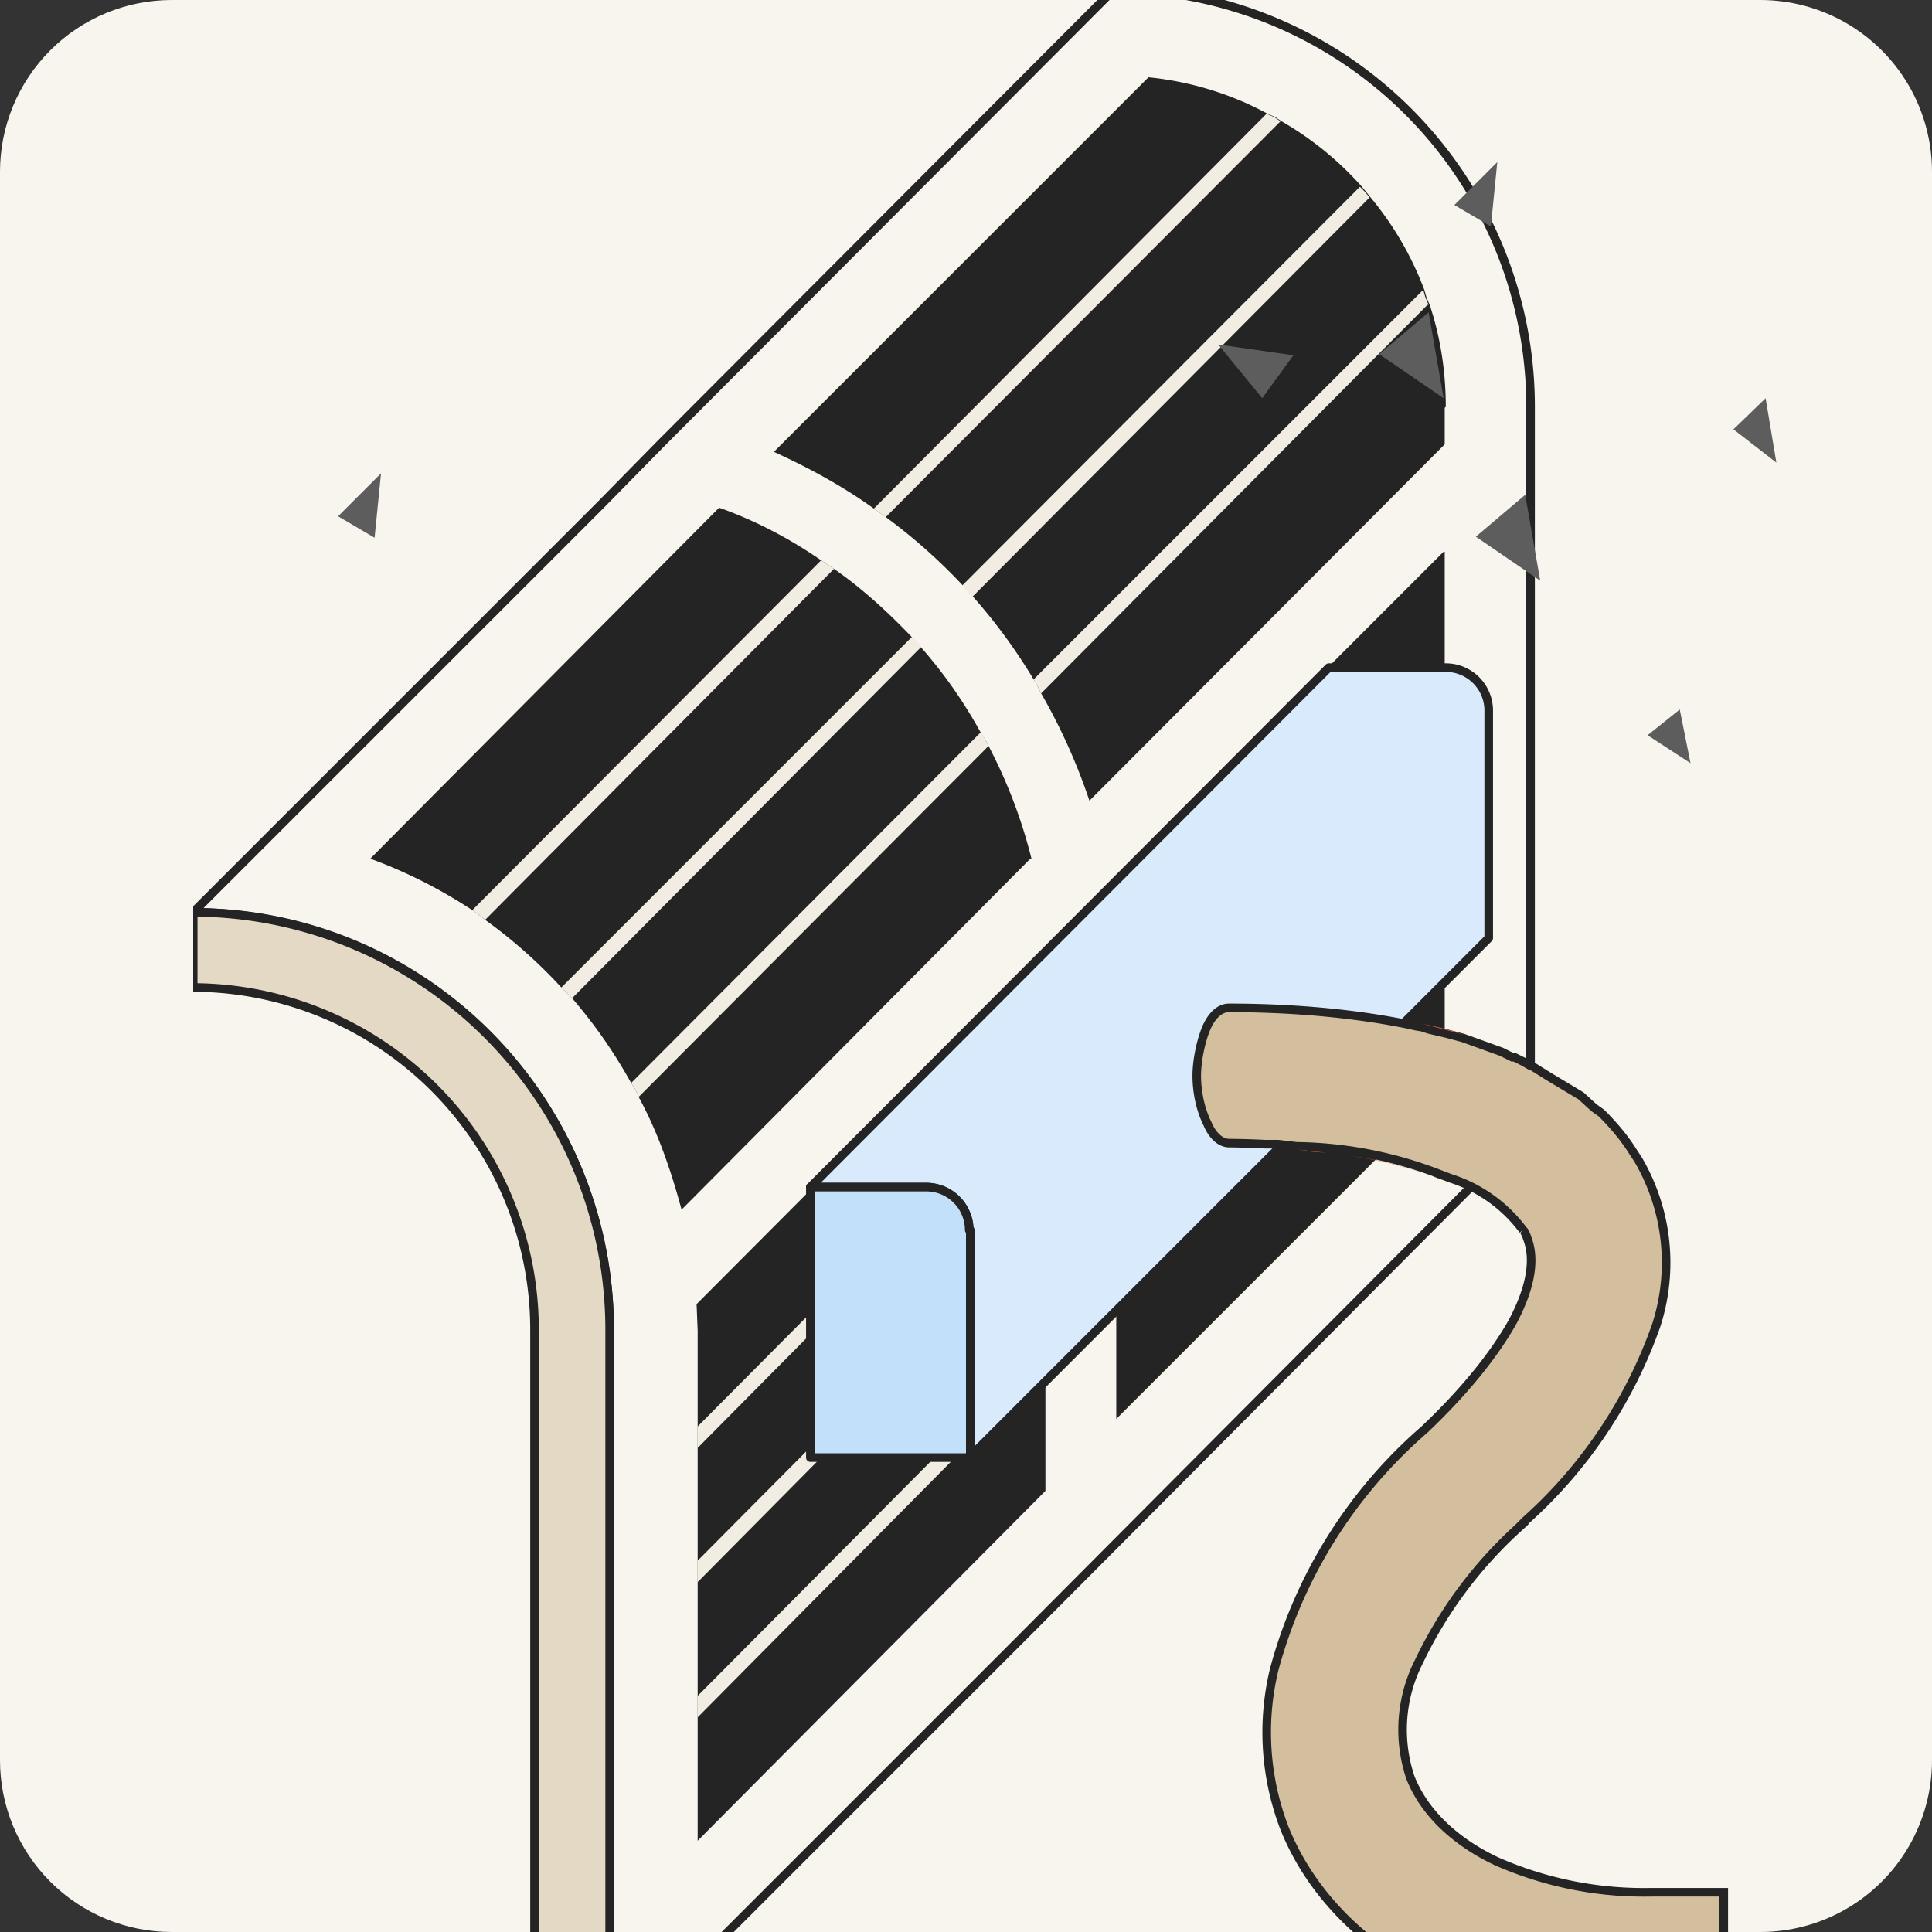
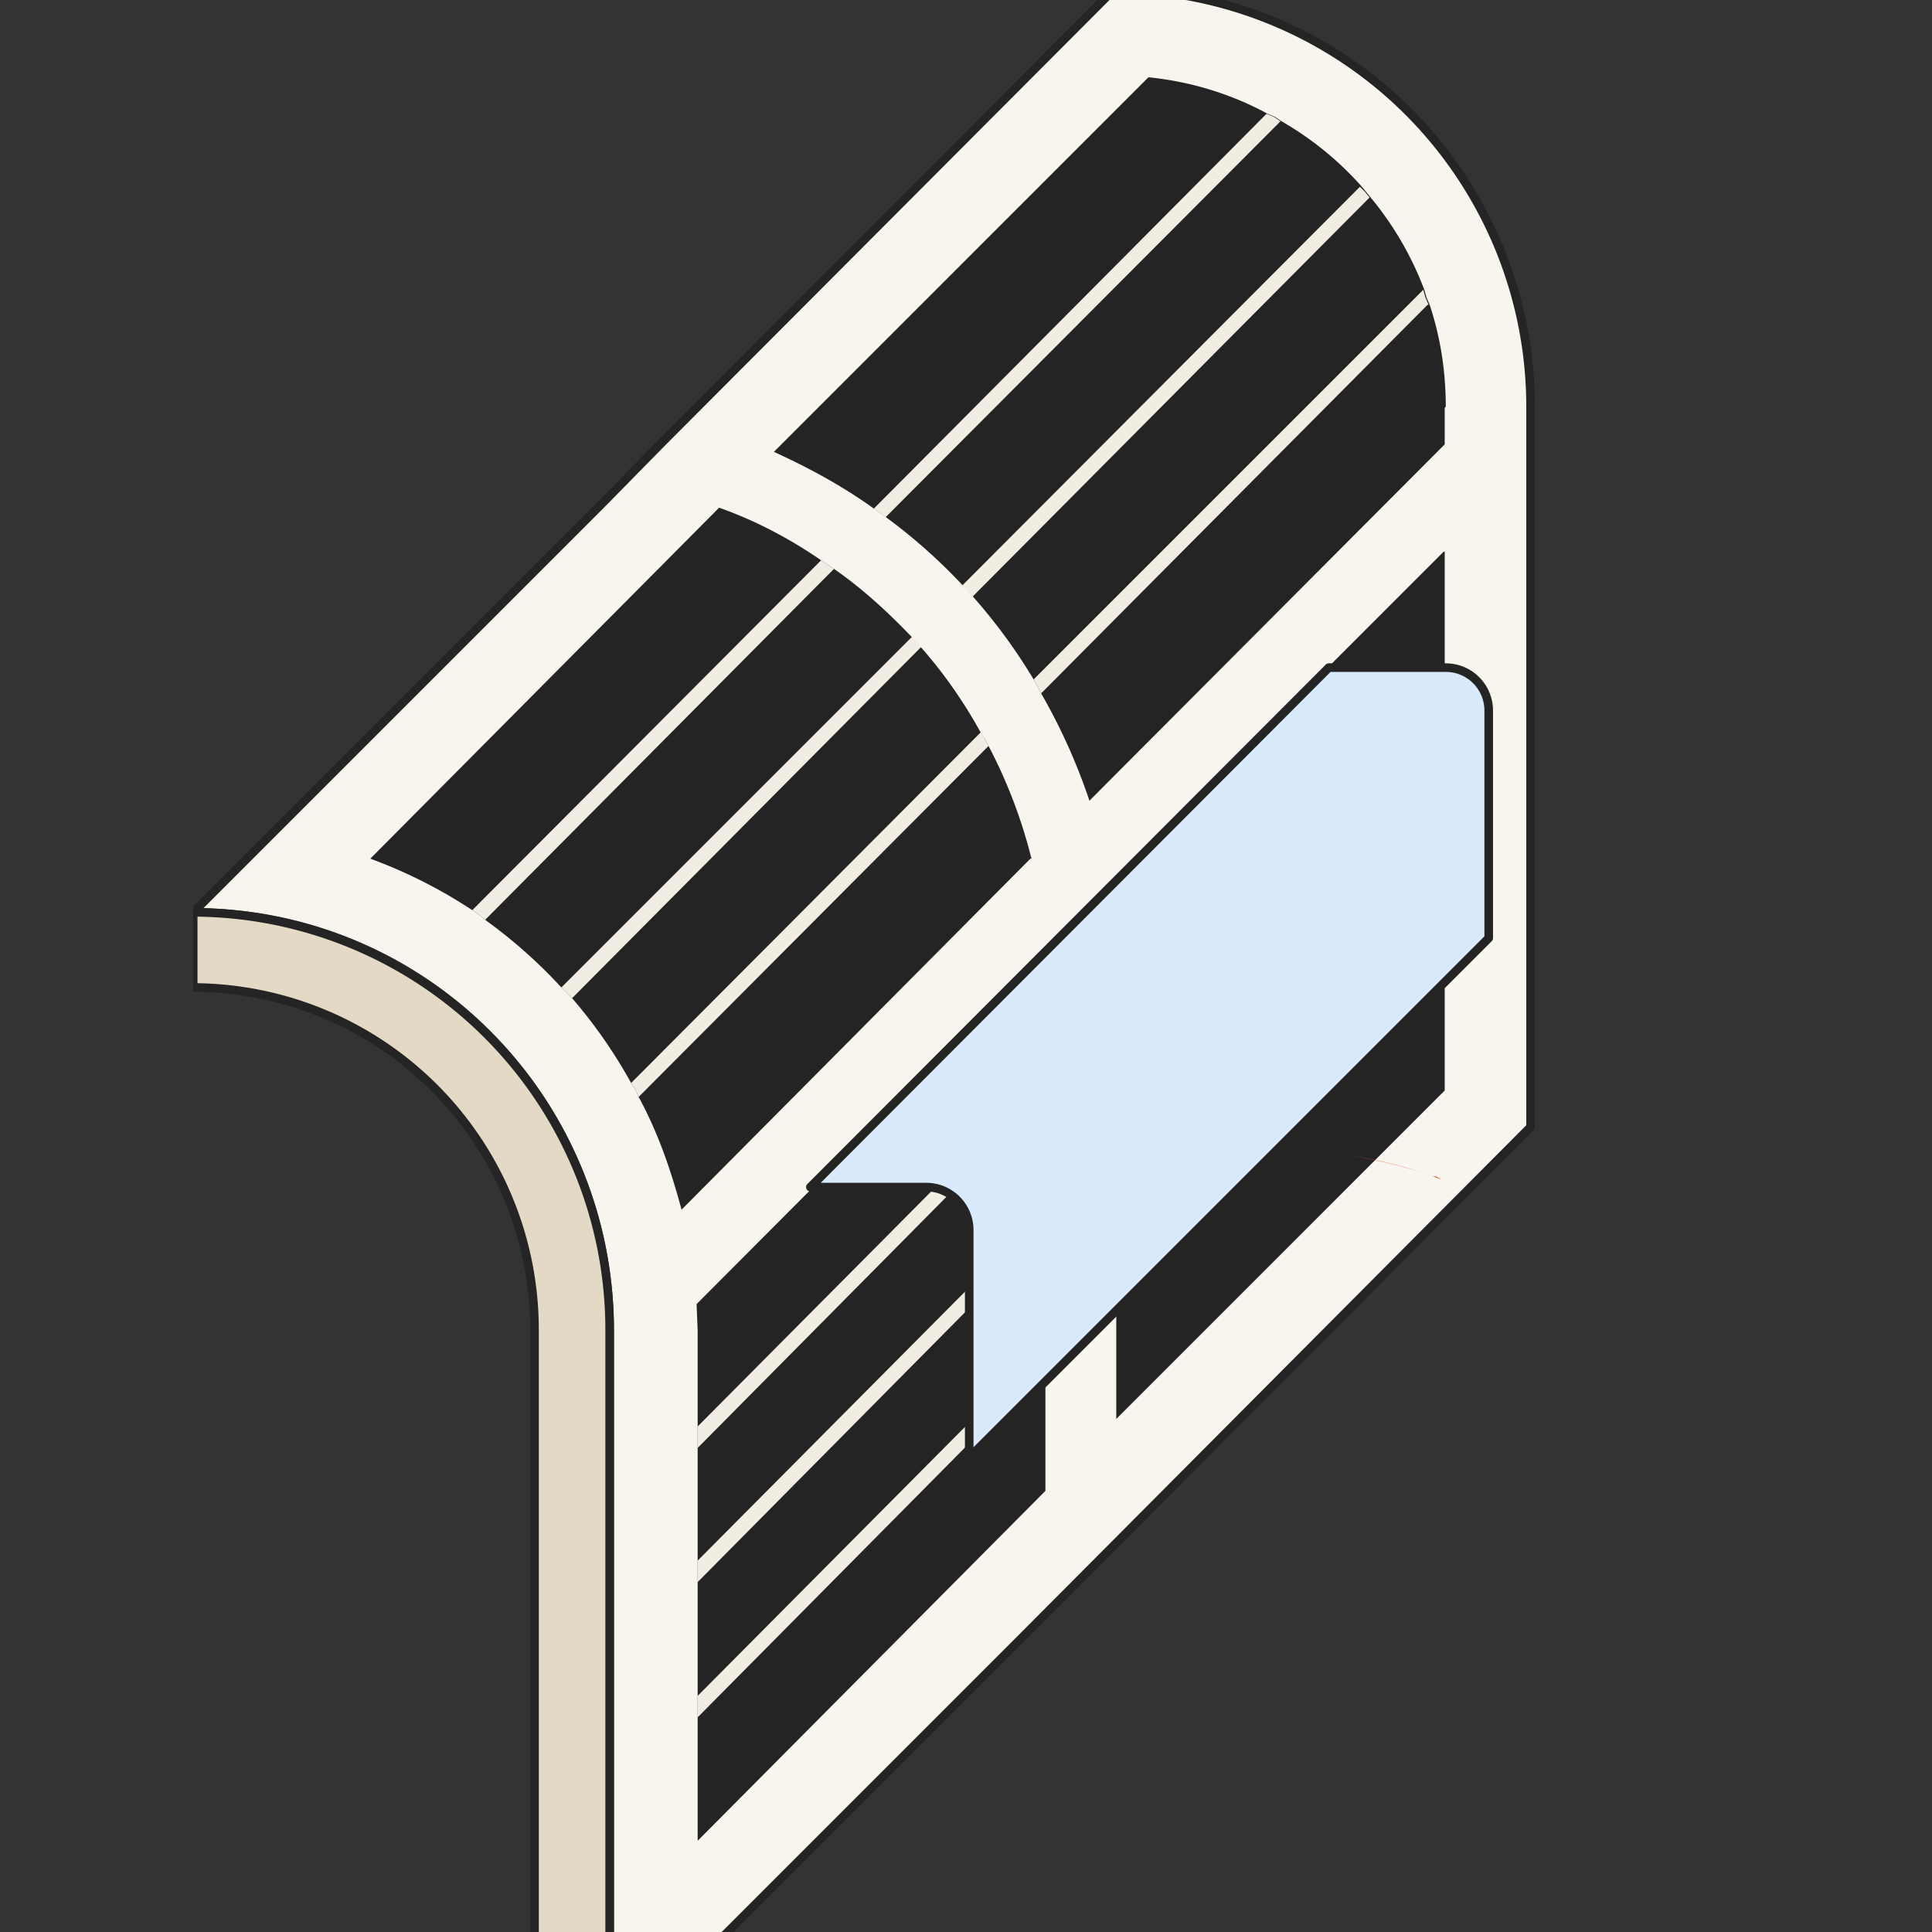
<svg xmlns="http://www.w3.org/2000/svg" width="180" height="180" fill="none">
  <rect width="100%" height="100%" fill="#333333" stroke="none" />
  <g clip-path="url(#A)">
-     <path fill="#f8f5ef" d="M0 16A16 16 0 0 1 16 0h148a16 16 0 0 1 16 16v148a16 16 0 0 1-16 16H16a16 16 0 0 1-16-16V16Z" />
    <g clip-path="url(#B)">
      <g stroke="#242424" stroke-linejoin="round" stroke-width=".8">
        <path fill="#f8f5ef" d="M142.6 38v67l-47.2 47.4L56.8 191v-67c0-21.6-17.3-39-38.8-39l38-38 5.6-5.7L103.8-1a38.9 38.9 0 0 1 38.8 39Z" />
        <path fill="#e4d9c4" d="M56.8 124v67h-7v-67A31.9 31.9 0 0 0 18 92v-7a38.9 38.9 0 0 1 38.8 39Z" />
      </g>
      <path fill="#242424" d="m96 80-32.5 32.7c-1-3.7-2.2-7.2-4-10.5l-.3-.7-.4-.6a46.2 46.2 0 0 0-5.5-7.9l-.5-.5-.5-.5a46.8 46.8 0 0 0-7.1-6.3l-.6-.5A46 46 0 0 0 34.5 80L67 47.3c3.4 1.2 6.6 2.9 9.5 4.9l.6.4.6.4c2.6 1.8 5 4 7.2 6.3l.5.5.4.5c2.2 2.5 4 5.1 5.6 8l.4.6.3.6a47 47 0 0 1 4 10.5Zm1.4 11.3v47.6L65 171.5V124l-.1-2.5 32.6-32.7v2.6ZM134.6 38v3.4l-33.1 33.2a55.4 55.4 0 0 0-4.5-10l-.3-.6-.4-.7a51.8 51.8 0 0 0-15-16c-2.8-2-5.9-3.7-9.2-5.2L107 7.2c4 .4 7.8 1.6 11.1 3.4l.7.3.6.4a30 30 0 0 1 7.4 6l.5.6.4.5a30 30 0 0 1 5 8.6l.2.7.3.7c1 3 1.5 6.2 1.5 9.5Zm0 13.4v50.2L104 132.2v-41a49 49 0 0 0-.7-8.6l31.2-31.2Z" />
      <path fill="#f2ede2" d="M77.7 53 45.2 85.7l-.6-.5-.6-.4 32.5-32.6.6.4.6.4Zm41.6-41.7L82.5 48.2a7.2 7.2 0 0 0-1.1-.8L118 10.6l.7.3.6.4Zm-33.5 49L53.3 93l-.5-.5-.5-.5L85 59.3l.5.5.4.5Zm41.8-41.9-37 37.2a8 8 0 0 0-1-1l37.1-37.2.5.5.4.5ZM92.1 69.5l-32.6 32.7-.3-.7-.4-.6 32.6-32.7.4.7.3.6ZM133 28.4 97 64.6l-.3-.6-.4-.7L132.6 27l.2.7.3.7Zm1.6 34.6v2L104 95.5v-2L134.6 63Zm-37.2 37.2v2L65 134.9v-2l32.5-32.7Zm37.2-24.7v2L104 108v-2l30.5-30.5Zm-37.2 37.2v2L65 147.4v-2l32.5-32.7Zm37.2-24.6v2L104 120.6v-2l30.5-30.5Zm-37.2 37.2v2L65 160v-2l32.5-32.7Z" />
      <path fill="#df5c39" d="m132 95.2-1-.2 1 .2Zm2.3 14.7-.8-.3h.3l.5.3Zm-8.4-2.2a39.4 39.4 0 0 1 7 1.7l-.3-.1a33.7 33.7 0 0 0-6.7-1.6Z" />
      <path fill="#d8eafb" stroke="#242424" stroke-linejoin="round" stroke-width=".8" d="M138.7 66.2a4 4 0 0 0-4-4h-10.9l-48.3 48.4h10.8a4 4 0 0 1 4 4v21.2l-.4.4 48.8-48.8V66.2Z" />
      <path fill="#df5c39" d="M90 136.2c-.1 0-.1 0 0 0Z" />
      <g stroke="#242424" stroke-width=".8">
-         <path fill="#c3e0fa" stroke-linejoin="round" d="M90.4 114.6v21.2H75.5v-25.2h10.8a4 4 0 0 1 4 4Z" />
-         <path fill="#d3bf9e" d="M114.5 93.9c5.2 0 11 .4 16.5 1.5l.9.2.6.1.6.2 1.7.4 1.5.4 3.6 1.3 1 .5h.2l.8.4.7.4h.1l1.6 1 3 1.8 1.2 1.1.7.5c1.2 1.2 2.2 2.4 3 3.7l.4.6a19 19 0 0 1 1.7 15.5 44 44 0 0 1-12.2 18.2l-.7.7a40.1 40.1 0 0 0-9.2 12.4 14 14 0 0 0-.8 10.8c1.3 3.3 4.2 6 8 7.8a34 34 0 0 0 14.4 2.9h6.8v12.6h-6.8c-16.5 0-29.5-7.2-34.1-18.5a24.9 24.9 0 0 1-1-14.8 45 45 0 0 1 14-22.4c3.8-3.6 6.5-7 8.2-10 1.6-3 2.2-5.7 1.4-7.8l-.1-.3-.1-.2-.1-.2-.1-.1a13.5 13.5 0 0 0-6.7-4.8l-.8-.3a38.2 38.2 0 0 0-13.6-2.7l-1.7-.2h-1.2a84 84 0 0 0-3.4-.1c-.7 0-1.5-.6-2-1.8-.6-1.2-1-2.8-1-4.5 0-1.2.3-2.9.8-4.2s1.3-2.1 2.2-2.1z" />
-       </g>
-       <path fill="#df5c39" d="M136.4 96.4a27.8 27.8 0 0 0-3.8-1m-11.7 11.7 1.3.2 1.4.1" />
+         </g>
    </g>
-     <path fill="#5d5d5d" fill-rule="evenodd" d="m120.5 33.1-7-1 4.1 5 2.9-4Zm23 21-1.4-8-4.6 3.9 6 4.1Zm-9-17-1.4-8-4.6 3.9 6 4.1Zm4.4-16 .6-6-4 4 3.4 2Zm-104 29 .6-6-4 4 3.4 2Zm122.6 21-1-5-3 2.4 4 2.6Zm8-28-1-6-3 2.9 4 3.1Z" />
  </g>
  <defs>
    <clipPath id="A">
      <path fill="#fff" d="M0 16A16 16 0 0 1 16 0h148a16 16 0 0 1 16 16v148a16 16 0 0 1-16 16H16a16 16 0 0 1-16-16V16Z" />
    </clipPath>
    <clipPath id="B">
      <path fill="#fff" d="M18-1h143v192H18z" />
    </clipPath>
  </defs>
</svg>